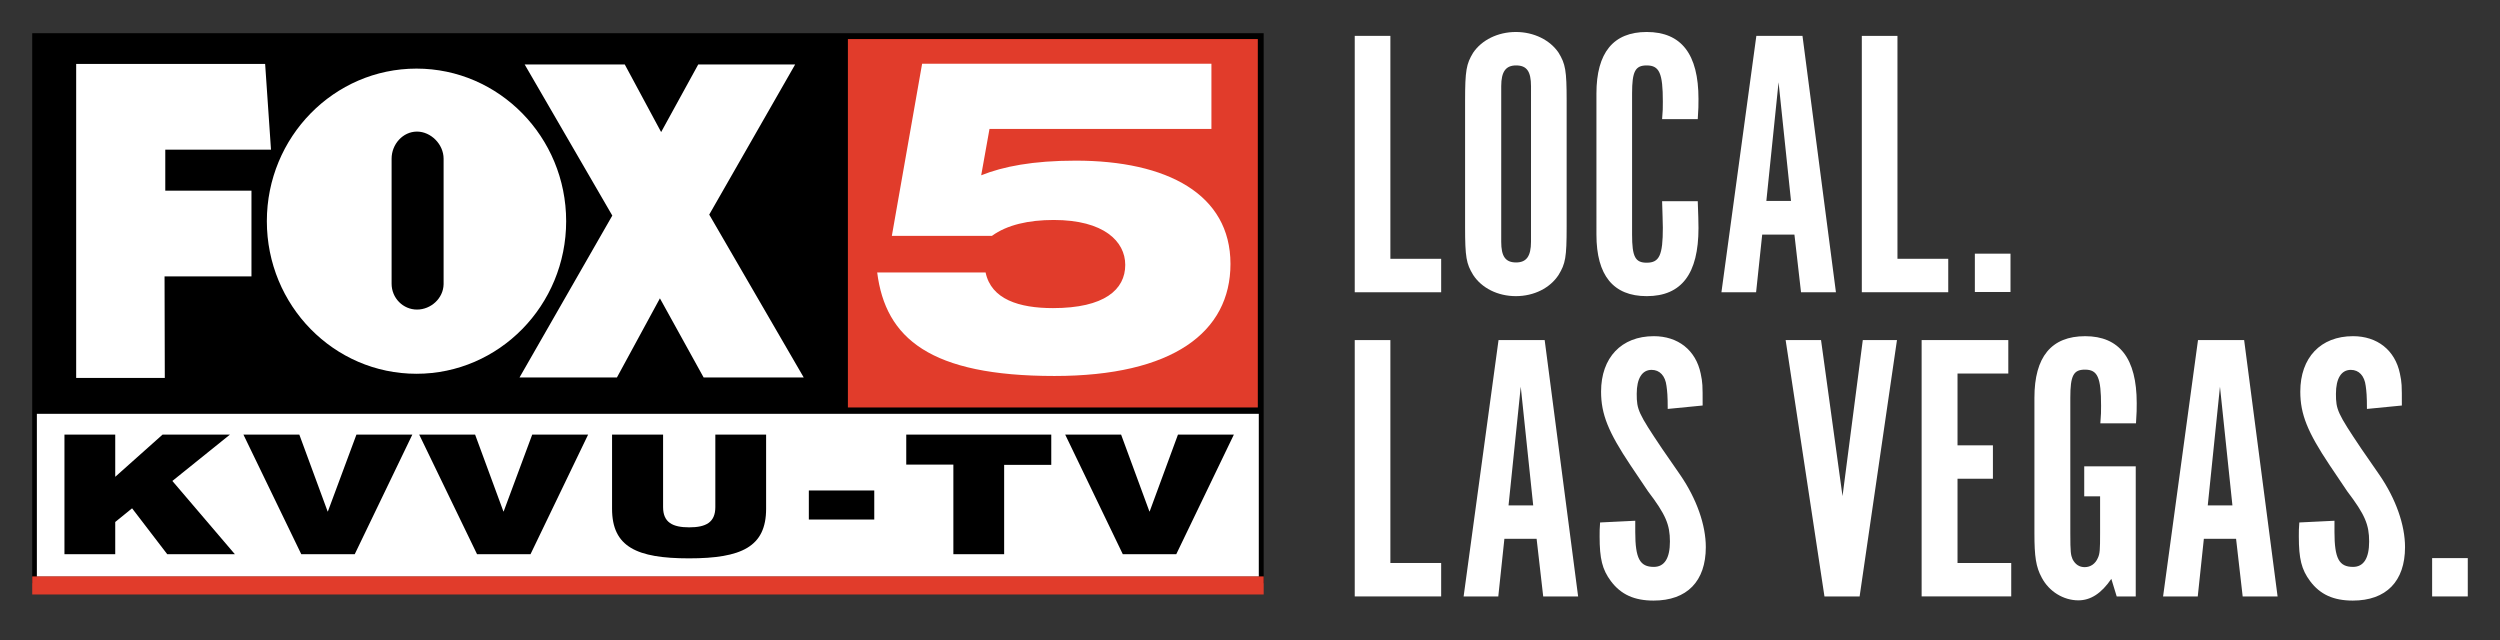
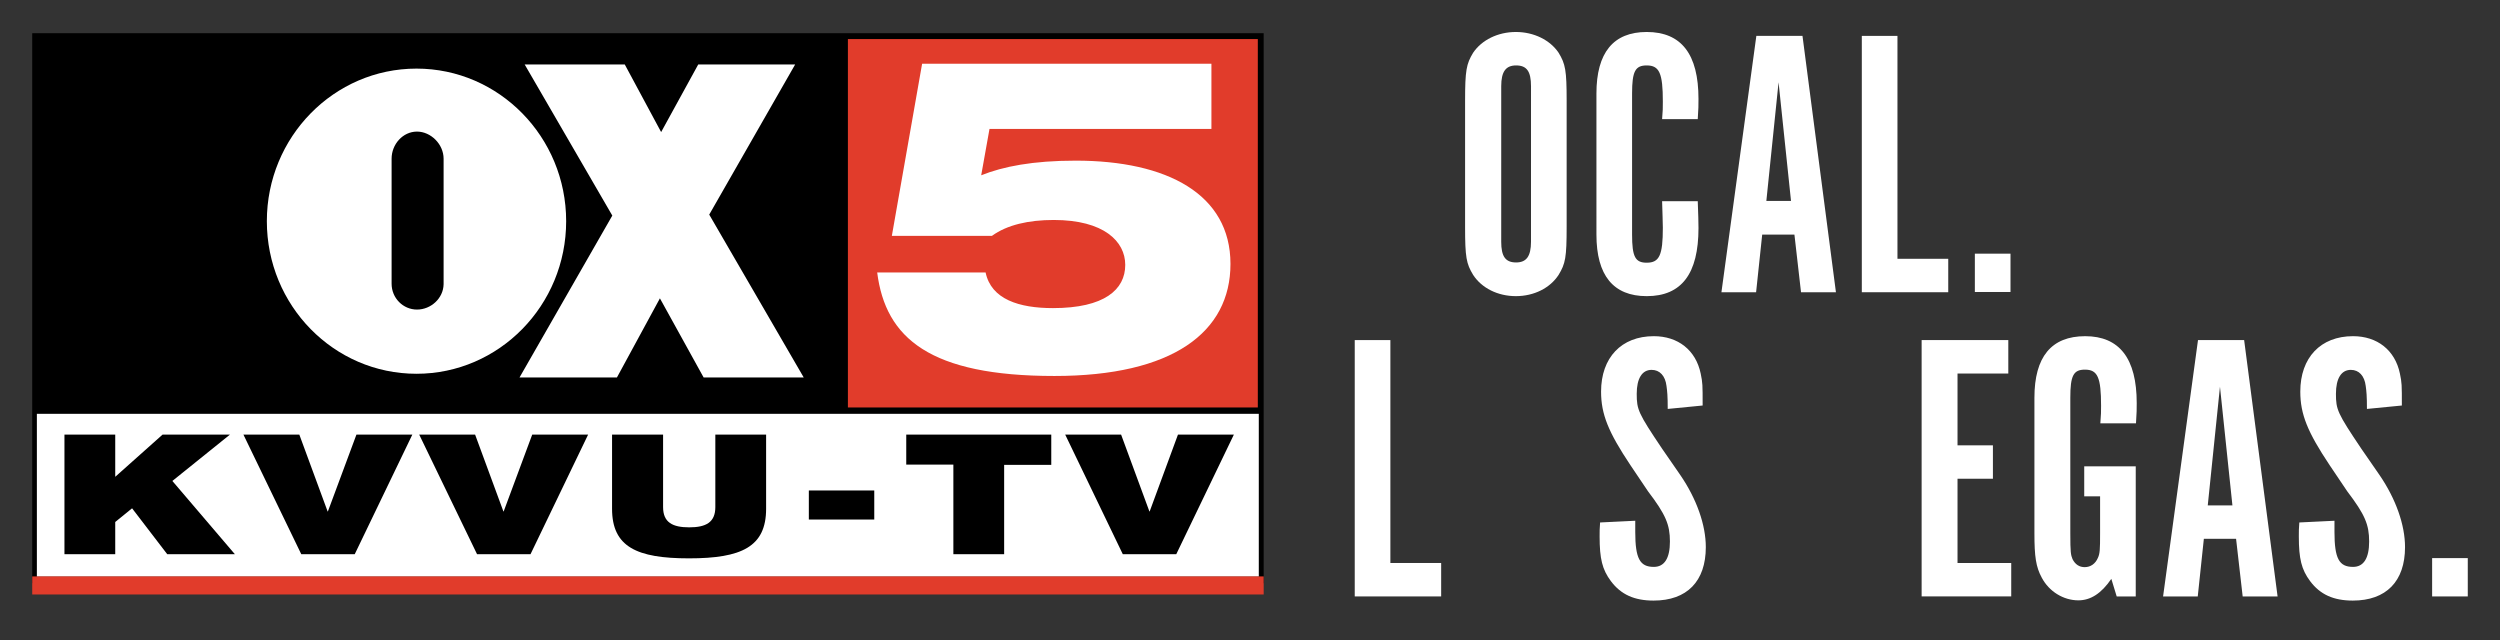
<svg xmlns="http://www.w3.org/2000/svg" version="1.1" id="Layer_1" x="0px" y="0px" viewBox="0 0 1024 262.3" style="enable-background:new 0 0 1024 262.3;" xml:space="preserve">
  <rect x="0" y="0" width="1024" height="262.3" fill="#333333" stroke="none" />
  <style type="text/css">
	.st0{fill:#FFFFFF;}
	.st1{fill:#E13C2B;}
</style>
  <g>
    <rect x="13.2" y="13.6" width="504.4" height="225.3" />
    <rect x="15.1" y="169.5" class="st0" width="500.5" height="66.7" />
    <rect x="347.3" y="16" class="st1" width="167.9" height="150.9" />
    <rect x="13.2" y="236.1" class="st1" width="504.4" height="7.4" />
    <g>
      <path class="st0" d="M377.7,26.1h118.5v26.7h-90.9l-3.4,19c9-3.6,21.1-6,38.7-6c37.4,0,63.4,13.7,63.4,42.3    c0,28-23.7,45.9-72.1,45.9c-50.9,0-69.2-15.4-72.6-42.4h44.4c2.3,11,13.7,14.6,27.6,14.6c21.1,0,29.6-7.6,29.6-17.7    c0-9.6-8.7-18.4-29.3-18.4c-10.3,0-19.1,2-25.3,6.5h-41L377.7,26.1z" />
    </g>
    <g>
-       <polygon class="st0" points="31.2,154.8 31.2,26.2 108.6,26.2 111,61.3 67.7,61.3 67.7,78.1 103,78.1 103,113.2 67.4,113.2     67.5,154.8   " />
      <polygon class="st0" points="329.2,154.6 290.5,87.9 325.7,26.4 286,26.4 270.8,54.1 255.9,26.4 214.9,26.4 250.8,88.3     212.8,154.6 252.7,154.6 270.3,122.2 288.2,154.6   " />
      <path class="st0" d="M170.6,28.1c-33.8,0-61.3,28-61.3,62.5c0,34.5,27.4,62.5,61.3,62.5c33.8,0,61.3-28,61.3-62.5    C231.9,56.1,204.4,28.1,170.6,28.1z M170.8,126.8c-5.7,0-10.4-4.7-10.4-10.6l0-51.2c0-5.9,4.6-11.1,10.4-11.1    c5.7,0,10.9,5.2,10.9,11.1v51.4C181.6,122.2,176.5,126.8,170.8,126.8z" />
    </g>
  </g>
  <g>
    <path d="M54.1,208.2l-6.9,5.6V227H26.4v-49h20.8v17.3L66.6,178h27.6l-23.6,19L96.2,227H68.5L54.1,208.2z" />
    <path d="M99.7,178h22.9l11.6,31.5h0.1L146,178h22.9l-23.6,49h-21.9L99.7,178z" />
    <path d="M171.7,178h22.9l11.6,31.5h0.1L218,178h22.9l-23.6,49h-21.9L171.7,178z" />
    <path d="M250.8,178h20.8v29.7c0,6.3,3.9,8.3,10.7,8.3c6.8,0,10.7-2,10.7-8.3V178h20.8v30.4c0,15.6-10.1,20.3-31.6,20.3   c-21.4,0-31.5-4.7-31.5-20.3V178z" />
    <path d="M331.3,200.9h26.8v11.9h-26.8V200.9z" />
    <path d="M390.5,190.3h-19.3V178h59.4v12.4h-19.3V227h-20.8V190.3z" />
    <path d="M436.3,178h22.9l11.6,31.5h0.1l11.6-31.5h22.9l-23.6,49h-21.9L436.3,178z" />
  </g>
  <g>
-     <path class="st0" d="M554.9,14.7h14.6V106h20.8v13.7h-35.4V14.7z" />
    <path class="st0" d="M641.7,92.9c0,12.6-0.5,15.1-3.3,19.7c-3.5,5.4-10.1,8.7-17.5,8.7c-7.4,0-14-3.3-17.5-8.7   c-2.8-4.6-3.3-7.2-3.3-19.7V41.3c0-12.4,0.5-15.1,3.3-19.7c3.5-5.2,10.1-8.5,17.5-8.5c7.4,0,14,3.3,17.5,8.5   c2.8,4.6,3.3,7.2,3.3,19.7V92.9z M627.1,35.3c0-6-1.7-8.5-6.1-8.5c-4.2,0-6.1,2.5-6.1,8.5V99c0,6,1.7,8.5,6.1,8.5   c4.2,0,6.1-2.5,6.1-8.5V35.3z" />
    <path class="st0" d="M695.4,82.4c0.2,5.7,0.3,8.2,0.3,11c0,18.7-6.9,27.9-21.2,27.9c-13.7,0-20.6-8.5-20.6-25.2V38.3   c0-16.7,6.9-25.2,20.6-25.2c14.2,0,21.2,9.1,21.2,27.4c0,2.5,0,4.2-0.3,8.3h-14.6c0.3-3.3,0.3-4.7,0.3-7.2   c0-11.6-1.4-14.8-6.6-14.8c-4.7,0-6,2.4-6,11.5v57.8c0,9.1,1.3,11.5,6,11.5c5.2,0,6.6-3.1,6.6-14.3c0-3.1-0.2-6-0.3-10.9H695.4z" />
    <path class="st0" d="M719.3,119.7h-14.2l14.3-105h18.9l13.7,105h-14.3l-2.7-23.6h-13.2L719.3,119.7z M728.5,33.7l-5,48.6h10.1   L728.5,33.7z" />
    <path class="st0" d="M762.6,14.7h14.6V106H798v13.7h-35.4V14.7z" />
    <path class="st0" d="M808.9,103.9h14.6v15.7h-14.6V103.9z" />
    <path class="st0" d="M554.9,139.3h14.6v91.3h20.8v13.7h-35.4V139.3z" />
-     <path class="st0" d="M613.7,244.3h-14.2l14.3-105h18.9l13.7,105h-14.3l-2.7-23.6h-13.2L613.7,244.3z M622.9,158.4l-5,48.6h10.1   L622.9,158.4z" />
    <path class="st0" d="M669.8,213.3v4.6c0,10.9,1.9,14.3,7.6,14.3c4.4,0,6.6-3.6,6.6-10.4c0-6.9-1.7-11-9-20.6l-7.2-10.7   c-9-13.5-12-20.8-12-30.1c0-13.9,8.3-22.7,21.6-22.7c9.9,0,17.2,5.7,19.2,15.3c0.8,3.9,0.8,4.4,0.8,13.1l-14.3,1.4   c0-5.4-0.2-7.2-0.5-9.4c-0.5-4.2-2.8-6.6-6.1-6.6c-3.9,0-6.1,3.5-6.1,9.8c0,6.5,0.6,7.9,10.4,22.5l7.4,10.7   c6.8,9.9,10.5,20.6,10.5,29.6c0,14-7.7,21.9-21.4,21.9c-7.9,0-13.4-2.5-17.5-8c-3.5-4.7-4.6-9.1-4.6-18.3c0-2.2,0-3.1,0.2-5.7   L669.8,213.3z" />
-     <path class="st0" d="M747.3,244.3l-15.9-105h14.5l8.8,63.9l8.3-63.9h14l-15.3,105H747.3z" />
    <path class="st0" d="M822.6,139.3V153h-20.8v29.4h14.5v13.7h-14.5v34.5h22v13.7h-36.7v-105H822.6z" />
    <path class="st0" d="M874.8,244.3H867l-2.2-7.2c-4.1,6-8.5,8.8-13.5,8.8c-6.1,0-12-3.6-15-9.3c-2.4-4.4-3-8.7-3-18.1v-55.6   c0-16.7,6.9-25.2,20.8-25.2c14,0,21.1,9.1,21.1,27.4c0,2.2,0,4.2-0.3,8.3h-14.6c0.3-3.5,0.3-4.9,0.3-7.2c0-11.6-1.4-14.8-6.6-14.8   c-4.7,0-6,2.4-6,11.5v55.6c0,7.7,0.2,8.8,0.9,10.5c1.1,2.2,2.8,3.3,5,3.3c2.4,0,4.4-1.4,5.4-3.8c0.8-1.7,0.9-3.3,0.9-10.1v-15.1   h-6.5V191h21.1V244.3z" />
    <path class="st0" d="M900.2,244.3H886l14.3-105h18.9l13.7,105h-14.3l-2.7-23.6h-13.2L900.2,244.3z M909.3,158.4l-5,48.6h10.1   L909.3,158.4z" />
    <path class="st0" d="M956.2,213.3v4.6c0,10.9,1.9,14.3,7.6,14.3c4.4,0,6.6-3.6,6.6-10.4c0-6.9-1.7-11-9-20.6l-7.2-10.7   c-9-13.5-12-20.8-12-30.1c0-13.9,8.3-22.7,21.6-22.7c9.9,0,17.2,5.7,19.2,15.3c0.8,3.9,0.8,4.4,0.8,13.1l-14.3,1.4   c0-5.4-0.2-7.2-0.5-9.4c-0.5-4.2-2.8-6.6-6.1-6.6c-3.9,0-6.1,3.5-6.1,9.8c0,6.5,0.6,7.9,10.4,22.5l7.4,10.7   c6.8,9.9,10.5,20.6,10.5,29.6c0,14-7.7,21.9-21.4,21.9c-7.9,0-13.4-2.5-17.5-8c-3.5-4.7-4.6-9.1-4.6-18.3c0-2.2,0-3.1,0.2-5.7   L956.2,213.3z" />
    <path class="st0" d="M996.2,228.6h14.6v15.7h-14.6V228.6z" />
  </g>
</svg>